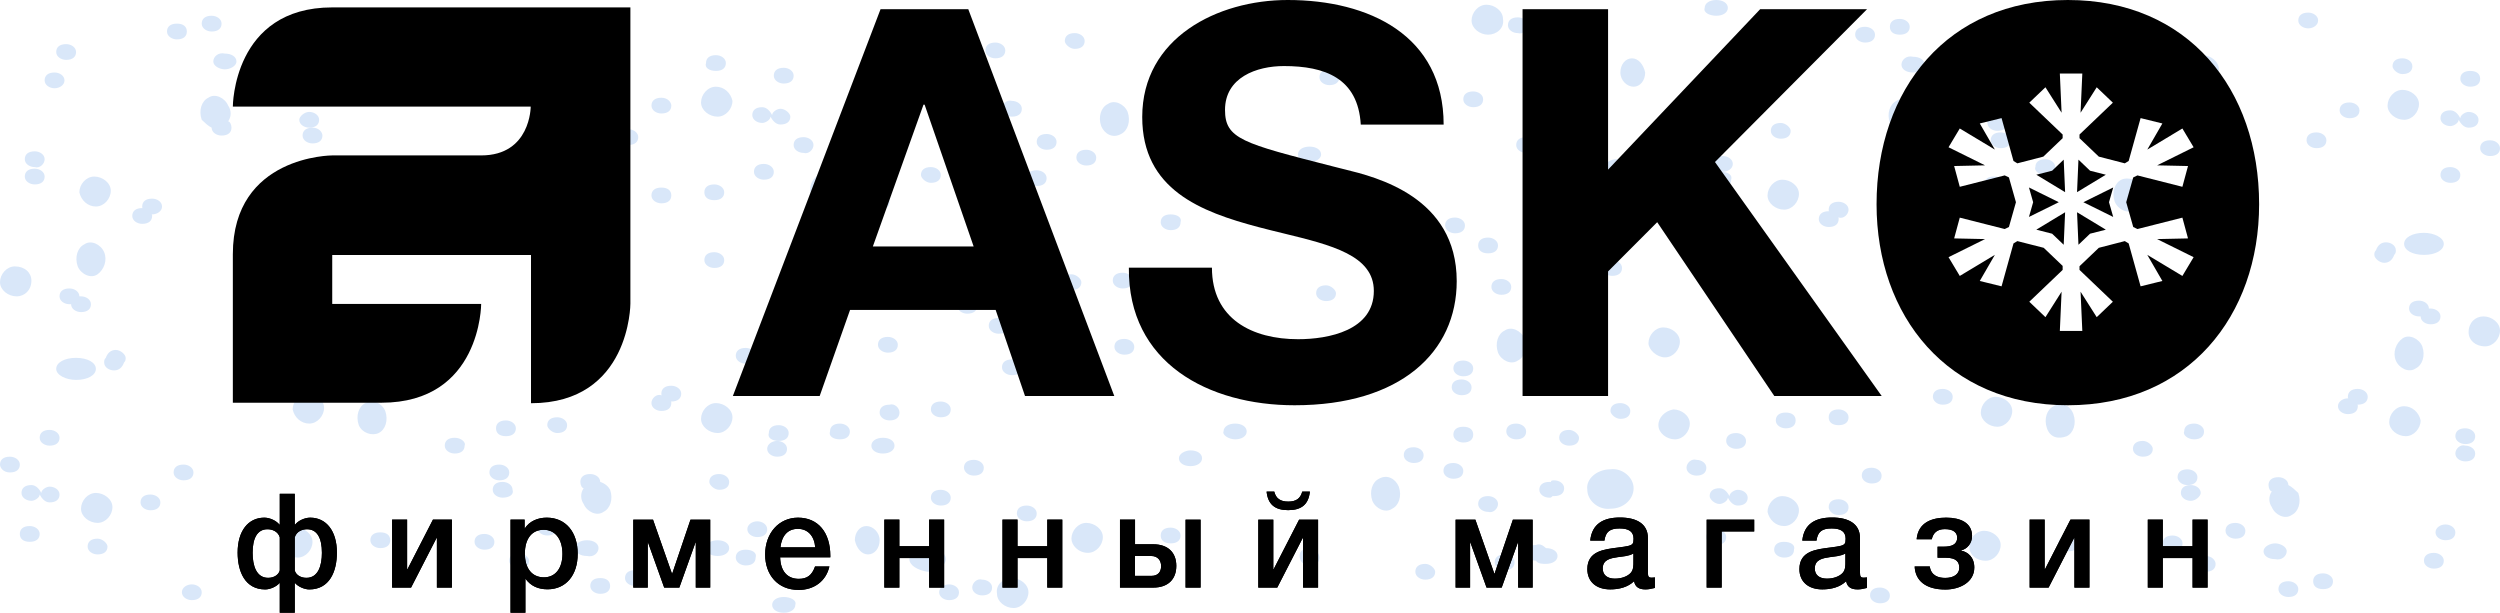
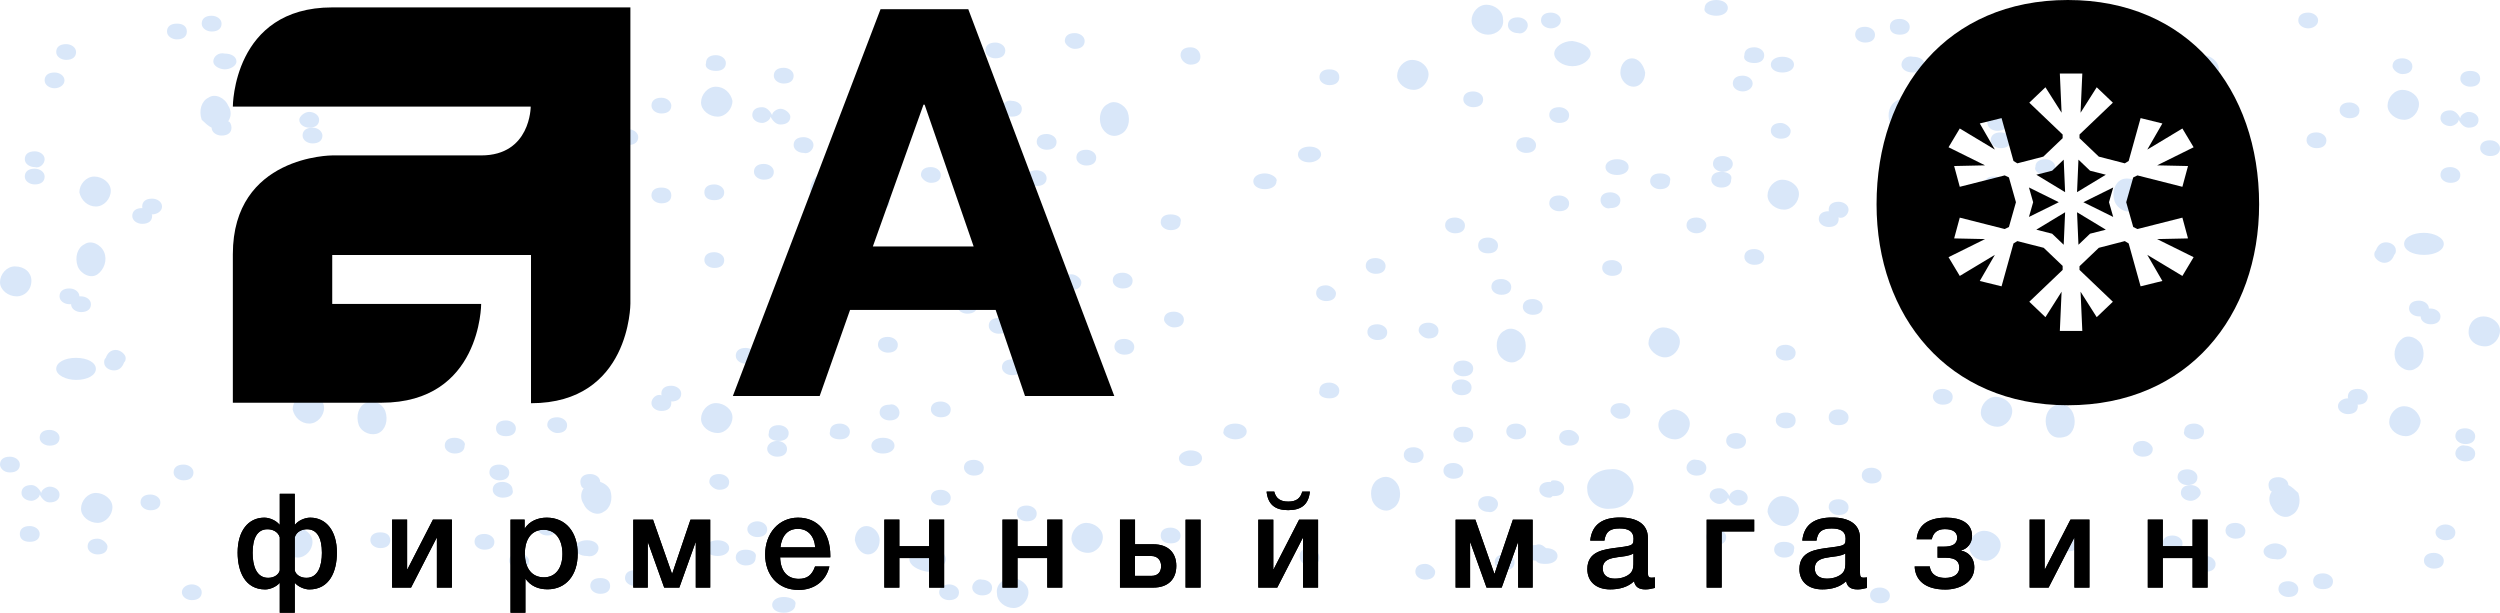
<svg xmlns="http://www.w3.org/2000/svg" width="204" height="50" fill="none">
  <path fill="#D9E7F9" d="M140.048 1.286c.539 0 .944-.257.944-.643S140.587 0 140.048 0c-.54 0-.945.257-.945.643-.135.386.405.643.945.643zm-8.096 11.706c-.539 0-.944.257-.944.643s.405.643.944.643c.54 0 .945-.257.945-.643s-.405-.643-.945-.643zm-3.642-9.648c-.81 0-1.485.515-1.485 1.03 0 .514.675 1.028 1.485 1.028.809 0 1.484-.514 1.484-1.029 0-.514-.675-.9-1.484-1.029zm-20.508 9.262c0-.386-.405-.643-.945-.643-.54 0-.944.257-.944.643s.404.643.944.643c.405 0 .945-.257.945-.643zm-4.588 1.543c-.539 0-.944.258-.944.644 0 .385.405.643.944.643.54 0 .945-.258.945-.643.135-.258-.405-.644-.945-.644zM97.143 3.86c-.54 0-.81.257-.81.643s.405.772.81.772c.54 0 .81-.257.81-.643s-.27-.772-.81-.772zm11.333 1.8c-.54 0-.809.258-.809.644s.404.643.809.643c.54 0 .81-.257.81-.643s-.27-.643-.81-.643zm16.191-3.6c0-.387-.405-.644-.81-.644-.54 0-.809.257-.809.643s.404.643.809.643c.405.129.81-.257.81-.643zm-9.445 2.829c-.674 0-1.214.643-1.214 1.286s.675 1.158 1.349 1.158c.675 0 1.214-.643 1.214-1.286 0-.515-.539-1.158-1.349-1.158zm17.945-.129c-.54 0-.945.515-.945 1.158 0 .643.54 1.158 1.08 1.158.539 0 .944-.515.944-1.158-.135-.643-.54-1.158-1.079-1.158zm-58.69 5.274c0-.9-.945-1.672-1.89-1.543-1.08 0-1.889.771-1.889 1.672 0 .9.945 1.672 1.89 1.543 1.079 0 2.023-.771 1.888-1.672zm52.753 5.917c-.54 0-.809.258-.809.643 0 .386.404.643.809.643.54 0 .81-.257.81-.643s-.405-.643-.81-.643zm8.23-1.8c-.539 0-.809.257-.809.643 0 .385.405.643.809.643.54 0 .81-.258.81-.643.135-.386-.27-.644-.81-.644zm-3.912 7.074c-.54 0-.81.257-.81.643s.405.643.81.643c.539 0 .809-.257.809-.643s-.405-.643-.809-.643zm-.135-4.245c.539 0 .809-.257.809-.643s-.405-.643-.809-.643c-.54 0-.81.257-.81.643s.405.772.81.643zm-6.881-5.788c-.54 0-.81.257-.81.643s.405.643.81.643c.539 0 .809-.257.809-.643 0-.257-.27-.643-.809-.643zm-5.802 6.56c-.54 0-.809.257-.809.643s.404.643.809.643c.54 0 .81-.257.81-.643s-.405-.643-.81-.643zm3.778 5.017c-.54 0-.81.257-.81.643s.405.643.81.643c.54 0 .809-.257.809-.643s-.404-.643-.809-.643zM85.405 10.934c-.54 0-.81.257-.81.643s.405.643.81.643c.54 0 .81-.257.81-.643s-.406-.643-.81-.643zm57.746 9.39c-.54 0-.81.257-.81.643s.405.643.81.643c.539 0 .809-.257.809-.643s-.404-.643-.809-.643zm-47.627-2.83c-.54 0-.81.257-.81.643s.405.643.81.643c.54 0 .81-.257.81-.643.134-.386-.27-.643-.81-.643zm12.682 5.788c-.539 0-.809.257-.809.643s.405.643.809.643c.54 0 .81-.257.81-.643 0-.257-.405-.643-.81-.643zM77.175 10.805c.135 0 .27 0 .27-.129h.134c.54 0 .81-.257.81-.643s-.405-.643-.81-.643c-.135 0-.135 0-.27.129h-.134c-.54 0-.81.257-.81.643s.405.643.81.643zm-9.04 10.033c-.675 0-1.214.643-1.214 1.287 0 .643.674 1.157 1.349 1.157.674 0 1.214-.643 1.214-1.286 0-.515-.674-1.158-1.35-1.158zm19.563-16.85c.54 0 .81-.258.81-.644 0-.385-.405-.643-.81-.643-.54 0-.81.258-.81.643 0 .258.406.644.81.644zm-.27 18.394c-.54 0-.809.257-.809.643s.405.643.81.643c.54 0 .81-.257.81-.643 0-.257-.406-.643-.81-.643zM81.763 8.876c0 .385.405.643.81.643.54 0 .809-.258.809-.643 0-.386-.405-.644-.81-.644-.404-.128-.81.258-.81.644zm9.984 18.78c-.54 0-.81.257-.81.643s.405.643.81.643c.54 0 .81-.257.81-.643s-.405-.643-.81-.643zm-.135-4.117c.54 0 .81-.257.81-.643s-.405-.643-.81-.643c-.54 0-.81.257-.81.643s.405.643.81.643zm-6.88-5.788c-.54 0-.81.257-.81.643s.404.643.81.643c.539 0 .809-.257.809-.643s-.405-.643-.81-.643zm-5.802 6.56c-.54 0-.81.258-.81.643 0 .386.405.643.81.643.54 0 .81-.257.81-.643s-.406-.643-.81-.643zm3.642 5.017c-.54 0-.81.257-.81.643s.406.643.81.643c.54 0 .81-.257.81-.643s-.27-.643-.81-.643zm56.667-10.934c0-.386-.405-.643-.809-.643-.54 0-.81.257-.81.643s.405.643.81.643c.404 0 .809-.257.809-.643zM120.214 7.461c-.539 0-.809.257-.809.643s.405.643.809.643c.54 0 .81-.257.81-.643s-.405-.643-.81-.643zm7.151-5.789c0-.386-.405-.643-.809-.643-.54 0-.81.257-.81.643s.405.643.81.643c.404 0 .809-.257.809-.643zm-4.722-.128c0-.644-.675-1.158-1.349-1.158-.675 0-1.215.643-1.215 1.286s.675 1.158 1.35 1.158c.674 0 1.349-.515 1.214-1.286zm22.667 8.49c-.54 0-.81.256-.81.642s.405.643.81.643c.539 0 .809-.257.809-.643 0-.257-.405-.643-.809-.643zm-63.548 11.19c-.27-.643-1.08-1.029-1.62-.643-.539.257-.809 1.029-.539 1.8.27.644 1.08 1.03 1.62.644.539-.257.809-1.03.539-1.8zm9.714-10.29c.54-.258.81-1.03.54-1.801-.27-.643-1.08-1.03-1.62-.643-.539.257-.809 1.029-.539 1.8.27.644.945 1.03 1.62.644zm53.968-6.303c-.539 0-.944.257-.944.643s.405.643.944.643c.54 0 .945-.257.945-.643s-.405-.643-.945-.643zM127.23 8.747c-.54 0-.809.257-.809.643s.404.643.809.643c.54 0 .81-.257.81-.643s-.405-.643-.81-.643zM24.016 4.63c.54 0 .81-.258.81-.643 0-.386-.405-.644-.81-.644-.54 0-.81.258-.81.644 0 .257.27.643.81.643zm11.198 1.672c.54 0 .81-.257.81-.643s-.405-.643-.81-.643c-.54 0-.81.257-.81.643s.405.643.81.643zm16.19-4.888c0-.386-.404-.643-.809-.643-.54 0-.81.257-.81.643s.406.643.81.643c.54 0 .81-.257.81-.643zm-9.444 2.83c-.674 0-1.214.643-1.214 1.286s.675 1.158 1.35 1.158c.674 0 1.214-.643 1.214-1.287 0-.643-.54-1.157-1.35-1.157zm12.008 11.062c-.54 0-.81.257-.81.643s.405.643.81.643c.54 0 .81-.257.81-.643s-.27-.643-.81-.643zm8.365-1.93c-.54 0-.81.258-.81.644s.406.643.81.643c.54 0 .81-.257.81-.643s-.405-.643-.81-.643zm-4.047 7.204c-.54 0-.81.257-.81.643s.405.643.81.643c.54 0 .81-.257.81-.643s-.405-.643-.81-.643zm0-4.245c.54 0 .81-.257.81-.643s-.405-.643-.81-.643c-.54 0-.81.257-.81.643s.27.643.81.643zm-7.016-5.788c-.54 0-.81.257-.81.643s.405.643.81.643c.54 0 .81-.257.81-.643s-.405-.643-.81-.643zm-5.802 6.431c-.54 0-.81.258-.81.643 0 .386.405.644.81.644.54 0 .81-.258.81-.644 0-.257-.27-.643-.81-.643zm-4.452-1.8c-.675 0-1.214.643-1.214 1.286s.674 1.157 1.349 1.157c.674 0 1.214-.643 1.214-1.286s-.675-1.158-1.35-1.158zM26.714 5.016c-.54 0-.81.257-.81.643s.405.643.81.643c.54 0 .81-.257.81-.643s-.405-.643-.81-.643zm-2.293 4.759c0 .386.404.643.81.643.539 0 .809-.257.809-.643s-.405-.643-.81-.643-.81.386-.81.643zm1.079.643c-.54 0-.81.257-.81.643s.405.643.81.643c.54 0 .81-.257.81-.643 0-.257-.27-.643-.81-.643zm-8.23-7.846c.54 0 .81-.258.81-.644 0-.385-.405-.643-.81-.643-.54 0-.81.258-.81.643 0 .386.405.644.81.644zm4.317 4.759c.54 0 .81-.257.81-.643s-.405-.643-.81-.643c-.54 0-.81.257-.81.643s.405.643.81.643zm-7.15-5.403c-.54 0-.81.258-.81.644s.405.643.81.643c.54 0 .809-.257.809-.643s-.27-.644-.81-.644zm-9.04 2.959c.54 0 .81-.257.81-.643s-.405-.643-.81-.643c-.54 0-.81.257-.81.643s.405.643.81.643zm.27 18.651c-.54 0-.81.258-.81.644s.405.643.81.643h.135c0 .386.404.643.81.643.539 0 .809-.257.809-.643s-.405-.643-.81-.643h-.135c0-.386-.405-.644-.81-.644zm3.777 5.017c-.404 0-.674.257-.81.643-.134.129-.134.257-.134.386 0 .386.405.643.81.643.404 0 .674-.257.809-.643.135-.129.135-.257.135-.386 0-.257-.405-.643-.81-.643zm-8.23-6.817C.54 21.739 0 22.382 0 23.025s.675 1.158 1.35 1.158c.674 0 1.213-.515 1.213-1.287 0-.643-.54-1.157-1.349-1.157zm57.207-15.95c.54 0 .81-.258.81-.644s-.406-.643-.81-.643c-.54 0-.81.257-.81.643-.135.386.27.643.81.643zm17.54 9.132c.539 0 .809-.257.809-.643s-.405-.643-.81-.643c-.54 0-.81.257-.81.643 0 .257.406.643.81.643zm-12.28-6.044c-.27 0-.674.257-.674.514-.135-.257-.405-.643-.81-.643-.54 0-.81.257-.81.643s.406.643.81.643c.27 0 .675-.257.675-.514.135.257.405.643.81.643.54 0 .81-.257.81-.643 0-.258-.406-.643-.81-.643zm17.54-4.117c.54 0 .81-.257.81-.643s-.405-.643-.81-.643c-.54 0-.81.257-.81.643s.405.643.81.643zM66.38 11.834c0-.386-.405-.643-.81-.643-.54 0-.81.257-.81.643s.406.643.81.643c.405.129.81-.257.81-.643zm-7.96-4.76c-.675 0-1.215.644-1.215 1.287 0 .643.675 1.158 1.35 1.158.674 0 1.214-.643 1.214-1.287-.135-.643-.675-1.157-1.35-1.157zm21.857 8.362c.54 0 .81-.258.81-.643 0-.386-.405-.644-.81-.644-.54 0-.81.258-.81.644 0 .385.405.643.81.643zm8.365-3.216c-.54 0-.81.257-.81.643s.405.643.81.643c.54 0 .81-.257.81-.643s-.405-.643-.81-.643zm-4.048 7.075c-.54 0-.81.257-.81.643s.406.643.81.643c.54 0 .81-.257.81-.643s-.405-.643-.81-.643zm0-4.117c.54 0 .81-.257.81-.643s-.405-.643-.81-.643c-.54 0-.81.257-.81.643s.27.643.81.643zm-12.817.644c-.54 0-.81.257-.81.643s.405.643.81.643c.54 0 .81-.257.81-.643 0-.258-.405-.643-.81-.643zm-3.103-.515c0-.643-.675-1.158-1.35-1.158-.674 0-1.214.644-1.214 1.287 0 .643.675 1.157 1.35 1.157.674-.128 1.214-.643 1.214-1.286zM8.5 20.581c-.27-.643-1.08-1.03-1.619-.643-.54.257-.81 1.029-.54 1.8.27.644 1.08 1.03 1.62.644.539-.386.809-1.158.539-1.801zm26.85-6.174c-.54.257-.81 1.029-.54 1.8.27.772 1.079 1.03 1.619.644.54-.258.81-1.03.54-1.801-.27-.772-.945-.9-1.62-.643zm-18.08-3.988c0 .386.405.643.81.643.539 0 .809-.257.809-.643 0-.257-.135-.514-.27-.514.27-.386.27-.9 0-1.287-.27-.643-1.08-1.029-1.619-.643-.54.257-.81 1.03-.54 1.8.27.258.54.515.81.644zm46.682-4.888c-.54 0-.81.257-.81.643s.406.643.81.643c.54 0 .81-.257.81-.643s-.405-.643-.81-.643zm13.897-.257c.27.257.54.386.81.257.54 0 .81-.257.81-.643s-.405-.643-.81-.643c-.135-.257-.54-.257-.81-.257-.54 0-.944.257-.944.643s.404.643.944.643zM53.97 7.975c-.54 0-.81.257-.81.643s.404.643.81.643c.539 0 .809-.257.809-.643 0-.257-.27-.643-.81-.643zM6.205 29.2c-.944 0-1.619.386-1.619.9 0 .515.81.901 1.62.901.944 0 1.618-.386 1.618-.9 0-.515-.674-.9-1.619-.9zM2.833 13.763c-.54 0-.81.258-.81.644s.406.643.81.643c.54 0 .81-.258.81-.643 0-.386-.405-.643-.81-.643zm.81-.771c0-.386-.405-.644-.81-.644-.54 0-.81.258-.81.644s.406.643.81.643c.405.129.81-.257.81-.643zm25.5 1.029c.54 0 .81-.258.81-.643 0-.386-.405-.644-.81-.644-.54 0-.81.258-.81.644 0 .257.405.643.81.643zm-4.183.128c-.54 0-.81.258-.81.644 0 .385.406.643.81.643.54 0 .81-.258.81-.643.135-.258-.27-.644-.81-.644zm-11.738 2.702c0-.386-.404-.643-.81-.643-.539 0-.809.257-.809.643 0 .128 0 .128.135.128h-.135c-.54 0-.81.258-.81.643 0 .386.405.644.81.644.54 0 .81-.258.81-.644 0-.128 0-.128-.135-.128h.135c.405 0 .81-.258.81-.643zm-5.397 0c.675 0 1.215-.643 1.215-1.287 0-.643-.675-1.157-1.35-1.157-.674 0-1.214.643-1.214 1.286.135.643.675 1.158 1.35 1.158zM5.262 6.56c0-.387-.405-.644-.81-.644-.54 0-.81.257-.81.643s.406.643.81.643c.405 0 .81-.257.81-.643zm12.143-1.544c0 .385.54.643.944.643.405 0 .945-.258.945-.643 0-.386-.405-.644-.945-.644-.54-.128-.944.258-.944.644zm144.23-.128c.54 0 .809-.257.809-.643s-.404-.643-.809-.643c-.54 0-.81.257-.81.643 0 .257.405.643.81.643zm11.333 1.672c.54 0 .81-.257.81-.643s-.405-.643-.81-.643c-.539 0-.809.257-.809.643s.27.643.809.643zm16.191-4.888c0-.386-.405-.643-.81-.643-.539 0-.809.257-.809.643s.404.643.809.643.81-.257.81-.643zm-9.445 2.83c-.674 0-1.214.643-1.214 1.286s.675 1.158 1.349 1.158c.675 0 1.214-.643 1.214-1.286 0-.644-.674-1.158-1.349-1.158zm20.238 9.133c-.539 0-.809.257-.809.643s.405.643.809.643c.54 0 .81-.257.81-.643s-.405-.643-.81-.643zm-10.928-2.83c-.54 0-.81.257-.81.643s.405.643.81.643c.539 0 .809-.257.809-.643s-.404-.643-.809-.643zm-5.802 6.56c-.539 0-.809.257-.809.643s.404.643.809.643c.54 0 .81-.257.81-.643s-.405-.643-.81-.643zm-4.452-1.93c-.675 0-1.214.644-1.214 1.287 0 .643.674 1.158 1.349 1.158.674 0 1.214-.644 1.214-1.287-.135-.643-.675-1.157-1.349-1.157zm-14.302-10.29c-.539 0-.809.257-.809.643s.404.643.809.643c.54 0 .81-.257.81-.643s-.405-.643-.81-.643zm-2.293 4.888c0 .386.404.643.809.643.54 0 .81-.257.81-.643s-.405-.643-.81-.643c-.54 0-.944.257-.809.643zm1.079.772c-.54 0-.81.257-.81.643s.405.643.81.643c.54 0 .809-.257.809-.643s-.404-.643-.809-.643zm-8.23-7.975c.539 0 .809-.257.809-.643s-.404-.644-.809-.644c-.54 0-.81.258-.81.644s.27.643.81.643zm4.317 4.76c.54 0 .81-.258.81-.644s-.405-.643-.81-.643c-.539 0-.809.257-.809.643s.404.643.809.643zm-7.151-5.403c-.539 0-.809.257-.809.643s.405.643.809.643c.54 0 .81-.257.81-.643s-.405-.643-.81-.643zm-9.039 2.958c.539 0 .809-.257.809-.643s-.404-.643-.809-.643c-.54 0-.81.257-.81.643-.135.386.27.643.81.643zm52.889.9c.539 0 .809-.257.809-.643s-.405-.643-.809-.643c-.54 0-.81.257-.81.643 0 .258.405.644.81.644zm5.397 3.088c-.27 0-.675.257-.675.514-.135-.257-.405-.643-.81-.643-.539 0-.809.257-.809.643s.405.643.809.643c.27 0 .675-.257.675-.514.135.257.405.643.81.643.539 0 .809-.257.809-.643s-.405-.643-.809-.643zm1.753 2.315c-.539 0-.809.257-.809.643s.405.643.809.643c.54 0 .81-.257.81-.643 0-.257-.27-.643-.81-.643zm-7.15-4.116c-.675 0-1.215.643-1.215 1.286s.675 1.158 1.35 1.158c.674 0 1.214-.643 1.214-1.286 0-.644-.675-1.158-1.349-1.158zm-22.937 7.332c-.54.257-.809 1.029-.54 1.8.27.644 1.08 1.03 1.62.644.539-.258.809-1.03.539-1.801-.27-.643-1.079-.9-1.619-.643zm-18.079-3.988c0 .386.405.643.809.643.54 0 .81-.257.81-.643 0-.257-.135-.514-.27-.514.27-.386.27-.9 0-1.287-.27-.643-1.079-1.029-1.619-.643-.54.258-.81 1.03-.54 1.801.135.257.405.515.81.643zm46.547-4.888c-.539 0-.809.258-.809.643 0 .386.405.644.809.644.54 0 .81-.258.81-.644 0-.385-.27-.643-.81-.643zm-9.849 2.573c-.539 0-.809.257-.809.643s.404.643.809.643c.54 0 .81-.257.81-.643s-.405-.643-.81-.643zm-51.27 5.66c-.539 0-.809.257-.809.643s.405.643.809.643c.54 0 .81-.257.81-.643.135-.386-.27-.643-.81-.643zm.945-.644c0-.385-.405-.643-.81-.643-.539 0-.809.258-.809.643 0 .386.405.644.809.644.405 0 .81-.258.81-.644zm17.135 1.287c-.54 0-.81.257-.81.643s.405.643.81.643c.539 0 .809-.257.809-.643 0-.257-.404-.643-.809-.643zm8.365-.386c.54 0 .809-.257.809-.643s-.404-.643-.809-.643c-.54 0-.81.257-.81.643-.135.257.27.643.81.643zm-4.183.128c-.539 0-.809.258-.809.644s.405.643.809.643c.54 0 .81-.257.81-.643s-.27-.644-.81-.644zm-11.873 2.702c0-.386-.404-.643-.809-.643-.54 0-.81.257-.81.643 0 .128 0 .128.135.128h-.135c-.539 0-.809.258-.809.644s.404.643.809.643c.54 0 .81-.258.81-.643 0-.13 0-.13-.135-.13h.135c.405.13.809-.256.809-.642zm-5.262 0c.675 0 1.215-.643 1.215-1.287 0-.643-.675-1.157-1.35-1.157-.674 0-1.214.643-1.214 1.286s.675 1.158 1.349 1.158zm-2.563-10.29c0-.387-.405-.644-.81-.644-.539 0-.809.257-.809.643s.405.643.809.643c.405 0 .81-.257.81-.643zm12.143-1.544c0 .386.404.643.944.643.54 0 .945-.257.945-.643s-.405-.643-.945-.643c-.54-.129-.944.257-.944.643zm-91.207 43.44c-.54 0-.944.257-.944.643s.405.643.944.643c.54 0 .945-.257.945-.643.135-.386-.405-.643-.945-.643zm8.096-11.706c.54 0 .944-.257.944-.643s-.405-.643-.944-.643c-.54 0-.945.257-.945.643s.405.643.945.643zm3.642 9.648c.81 0 1.485-.515 1.485-1.03 0-.514-.675-1.029-1.484-1.029-.81 0-1.485.515-1.485 1.03 0 .514.675.9 1.484 1.029zm20.508-9.262c0 .386.405.643.945.643.54 0 .944-.257.944-.643s-.404-.643-.944-.643c-.405 0-.945.257-.945.643zm4.588-1.543c.539 0 .944-.258.944-.643 0-.386-.405-.644-.944-.644-.54 0-.945.258-.945.644-.135.257.405.643.945.643zm6.071 10.29c.54 0 .81-.257.81-.643s-.405-.772-.81-.772c-.54 0-.809.257-.809.643s.269.772.809.772zm-11.333-1.8c.54 0 .81-.258.81-.644s-.405-.643-.81-.643c-.54 0-.81.257-.81.643s.27.643.81.643zm-16.19 3.6c0 .387.404.644.809.644.54 0 .81-.257.81-.643s-.405-.643-.81-.643c-.405-.129-.81.257-.81.643zm9.444-2.829c.674 0 1.214-.643 1.214-1.286s-.675-1.158-1.35-1.158c-.674 0-1.213.643-1.213 1.286 0 .515.54 1.158 1.349 1.158zm-17.945.129c.54 0 .945-.515.945-1.158 0-.643-.54-1.158-1.08-1.158s-.944.515-.944 1.158c.135.643.54 1.158 1.08 1.158zm58.691-5.274c0 .9.944 1.672 1.889 1.543 1.079 0 1.889-.771 1.889-1.672 0-.9-.945-1.672-1.889-1.543-1.08 0-2.024.771-1.889 1.672zM76.77 34.05c.54 0 .81-.258.81-.643 0-.386-.405-.643-.81-.643-.54 0-.81.257-.81.643s.405.643.81.643zm-8.23 1.8c.54 0 .81-.257.81-.642 0-.386-.405-.644-.81-.644-.54 0-.81.258-.81.644-.135.385.27.643.81.643zm3.912-7.074c.54 0 .81-.257.81-.643s-.405-.643-.81-.643c-.54 0-.81.257-.81.643s.406.643.81.643zm.135 4.245c-.54 0-.81.257-.81.643s.406.643.81.643c.54 0 .81-.257.81-.643s-.405-.772-.81-.643zm6.881 5.788c.54 0 .81-.257.81-.643s-.405-.643-.81-.643c-.54 0-.81.257-.81.643 0 .257.27.643.81.643zm5.802-6.56c.54 0 .81-.257.81-.643s-.405-.643-.81-.643c-.54 0-.81.257-.81.643s.405.643.81.643zm-3.778-5.017c.54 0 .81-.257.81-.643s-.405-.643-.81-.643c-.54 0-.81.257-.81.643s.405.643.81.643zm37.103 11.834c.54 0 .81-.257.81-.643s-.405-.643-.81-.643c-.539 0-.809.257-.809.643s.404.643.809.643zm-57.746-9.39c.54 0 .81-.257.81-.643s-.405-.643-.81-.643c-.54 0-.81.257-.81.643s.405.643.81.643zm47.627 2.83c.54 0 .81-.257.81-.643s-.405-.643-.81-.643c-.539 0-.809.257-.809.643-.135.386.27.643.809.643zm-12.682-5.788c.54 0 .81-.257.81-.643s-.406-.643-.81-.643c-.54 0-.81.257-.81.643 0 .257.405.643.81.643zm31.031 12.477c-.135 0-.269 0-.269.129h-.135c-.54 0-.81.257-.81.643s.405.643.81.643c.135 0 .135 0 .269-.129h.135c.54 0 .81-.257.81-.643s-.405-.643-.81-.643zm9.04-10.033c.675 0 1.214-.643 1.214-1.287 0-.643-.674-1.157-1.349-1.157-.674 0-1.214.643-1.214 1.286 0 .515.674 1.158 1.349 1.158zm-19.563 16.85c-.54 0-.81.258-.81.644s.405.643.81.643c.539 0 .809-.258.809-.643 0-.258-.405-.644-.809-.644zm.269-18.394c.54 0 .81-.257.81-.643s-.405-.643-.81-.643c-.539 0-.809.257-.809.643 0 .257.405.643.809.643zm5.667 13.506c0-.385-.405-.643-.809-.643-.54 0-.81.258-.81.643 0 .386.405.644.81.644.404.128.809-.258.809-.644zm-9.984-18.78c.54 0 .81-.257.81-.643s-.405-.643-.81-.643c-.54 0-.81.257-.81.643s.405.643.81.643zm.135 4.117c-.54 0-.81.257-.81.643s.405.643.81.643c.54 0 .809-.257.809-.643s-.404-.643-.809-.643zm6.881 5.788c.54 0 .809-.257.809-.643s-.404-.643-.809-.643c-.54 0-.81.257-.81.643s.405.643.81.643zm5.801-6.56c.54 0 .81-.258.81-.643 0-.386-.405-.643-.81-.643-.539 0-.809.257-.809.643s.405.643.809.643zm-3.642-5.017c.539 0 .809-.257.809-.643s-.405-.643-.809-.643c-.54 0-.81.257-.81.643s.27.643.81.643zM64.762 31.606c0 .386.405.643.81.643.54 0 .809-.257.809-.643s-.405-.643-.81-.643c-.404 0-.81.257-.81.643zm19.024 10.933c.54 0 .81-.257.81-.643s-.406-.643-.81-.643c-.54 0-.81.257-.81.643s.405.643.81.643zm-7.151 5.789c0 .386.405.643.81.643.54 0 .809-.257.809-.643s-.405-.643-.81-.643c-.404 0-.81.257-.81.643zm4.722.128c0 .644.675 1.158 1.35 1.158.674 0 1.214-.643 1.214-1.286s-.675-1.158-1.35-1.158c-.674 0-1.349.515-1.214 1.286zm-22.666-8.49c.54 0 .809-.257.809-.642 0-.386-.405-.643-.81-.643-.54 0-.809.257-.809.643 0 .257.405.643.81.643zm63.547-11.19c.27.643 1.079 1.029 1.619.643.54-.257.81-1.029.54-1.8-.27-.644-1.08-1.03-1.619-.644-.54.257-.81 1.03-.54 1.8zm-9.714 10.29c-.54.258-.81 1.03-.54 1.801.27.643 1.079 1.03 1.619.643.54-.257.81-1.029.54-1.8-.27-.644-.945-1.03-1.619-.644zM58.556 45.37c.54 0 .944-.257.944-.643s-.405-.643-.944-.643c-.54 0-.945.257-.945.643s.405.643.945.643zm18.214-4.116c.54 0 .81-.257.81-.643s-.405-.643-.81-.643c-.54 0-.81.257-.81.643s.405.643.81.643zm103.214 4.116c-.54 0-.809.258-.809.643 0 .386.404.644.809.644.54 0 .81-.258.81-.644 0-.257-.27-.643-.81-.643zm-11.198-1.672c-.54 0-.81.257-.81.643s.405.643.81.643c.539 0 .809-.257.809-.643s-.405-.643-.809-.643zm-16.191 4.888c0 .386.405.643.81.643.539 0 .809-.257.809-.643s-.404-.643-.809-.643c-.54 0-.81.257-.81.643zm9.445-2.83c.674 0 1.214-.643 1.214-1.286s-.675-1.158-1.349-1.158c-.675 0-1.215.643-1.215 1.286 0 .644.54 1.158 1.35 1.158zm-12.008-11.062c.539 0 .809-.257.809-.643s-.404-.643-.809-.643c-.54 0-.81.257-.81.643s.27.643.81.643zm-8.365 1.93c.539 0 .809-.258.809-.644s-.405-.643-.809-.643c-.54 0-.81.257-.81.643s.405.643.81.643zm4.047-7.204c.54 0 .81-.257.81-.643s-.405-.643-.81-.643c-.539 0-.809.257-.809.643s.405.643.809.643zm0 4.245c-.539 0-.809.257-.809.643s.405.643.809.643c.54 0 .81-.257.81-.643s-.27-.643-.81-.643zm7.016 5.788c.54 0 .81-.257.81-.643s-.405-.643-.81-.643c-.54 0-.809.257-.809.643s.404.643.809.643zm5.802-6.431c.539 0 .809-.258.809-.643 0-.386-.404-.644-.809-.644-.54 0-.81.258-.81.644 0 .257.27.643.81.643zm4.452 1.8c.675 0 1.214-.643 1.214-1.286s-.674-1.157-1.349-1.157c-.674 0-1.214.643-1.214 1.286s.675 1.158 1.349 1.158zm14.302 10.162c.539 0 .809-.257.809-.643s-.405-.643-.809-.643c-.54 0-.81.257-.81.643s.405.643.81.643zm2.293-4.759c0-.386-.404-.643-.809-.643-.54 0-.81.257-.81.643s.405.643.81.643.809-.386.809-.643zm-1.079-.643c.54 0 .81-.257.81-.643s-.405-.643-.81-.643c-.54 0-.81.257-.81.643 0 .257.27.643.81.643zm8.23 7.846c-.54 0-.809.258-.809.644 0 .385.404.643.809.643.54 0 .81-.258.81-.643 0-.386-.405-.644-.81-.644zm-4.317-4.759c-.54 0-.81.257-.81.643s.405.643.81.643c.539 0 .809-.257.809-.643s-.405-.643-.809-.643zm7.15 5.403c.54 0 .81-.258.81-.644s-.405-.643-.81-.643c-.539 0-.809.258-.809.643 0 .386.27.644.809.644zm9.04-2.959c-.54 0-.809.257-.809.643s.404.643.809.643c.54 0 .81-.257.81-.643s-.405-.643-.81-.643zm-.27-18.651c.54 0 .81-.258.81-.644s-.405-.643-.81-.643h-.135c0-.386-.404-.643-.809-.643-.54 0-.81.257-.81.643s.405.643.81.643h.135c0 .386.405.644.809.644zm-3.777-5.017c.404 0 .674-.257.809-.643.135-.129.135-.257.135-.386 0-.386-.405-.643-.81-.643-.404 0-.674.257-.809.643-.135.129-.135.257-.135.386 0 .257.405.643.81.643zm8.23 6.817c.674 0 1.214-.643 1.214-1.286s-.675-1.158-1.349-1.158c-.675 0-1.214.515-1.214 1.287 0 .643.539 1.157 1.349 1.157zm-57.207 15.95c-.539 0-.809.258-.809.644s.405.643.809.643c.54 0 .81-.257.81-.643.135-.386-.27-.643-.81-.643zM128.04 35.08c-.54 0-.81.257-.81.643s.405.643.81.643c.539 0 .809-.257.809-.643 0-.257-.405-.643-.809-.643zm12.277 6.045c.27 0 .675-.257.675-.514.135.257.405.643.81.643.539 0 .809-.257.809-.643s-.405-.643-.809-.643c-.27 0-.675.257-.675.514-.135-.257-.405-.643-.81-.643-.539 0-.809.257-.809.643 0 .258.405.643.809.643zm-17.539 4.117c-.54 0-.81.257-.81.643s.405.643.81.643c.539 0 .809-.257.809-.643s-.404-.643-.809-.643zm14.841-7.075c0 .386.405.643.81.643.539 0 .809-.257.809-.643s-.405-.643-.809-.643c-.405-.129-.81.257-.81.643zm7.96 4.76c.675 0 1.215-.644 1.215-1.287 0-.643-.675-1.158-1.35-1.158-.674 0-1.214.643-1.214 1.287.135.643.675 1.157 1.349 1.157zm-21.857-8.362c-.539 0-.809.258-.809.644 0 .385.404.643.809.643.54 0 .81-.258.81-.643 0-.386-.405-.644-.81-.644zm-8.365 3.216c.54 0 .81-.257.81-.643s-.405-.643-.81-.643c-.54 0-.809.257-.809.643s.404.643.809.643zm4.048-7.075c.539 0 .809-.257.809-.643s-.404-.643-.809-.643c-.54 0-.81.257-.81.643s.405.643.81.643zm0 4.117c-.54 0-.81.257-.81.643s.405.643.81.643c.539 0 .809-.257.809-.643s-.27-.643-.809-.643zm12.817-.644c.54 0 .81-.257.81-.643s-.405-.643-.81-.643c-.539 0-.809.257-.809.643 0 .258.404.643.809.643zm3.103.515c0 .643.675 1.158 1.35 1.158.674 0 1.214-.643 1.214-1.287 0-.643-.675-1.157-1.349-1.157-.675.128-1.215.643-1.215 1.286zM195.5 29.42c.27.643 1.079 1.03 1.619.643.54-.257.81-1.029.54-1.8-.27-.644-1.08-1.03-1.619-.644-.54.386-.81 1.158-.54 1.801zm-26.849 6.174c.539-.257.809-1.029.539-1.8-.269-.772-1.079-1.03-1.619-.644-.539.258-.809 1.03-.539 1.801.27.772.944.9 1.619.643zm18.079 3.988c0-.386-.405-.643-.809-.643-.54 0-.81.257-.81.643 0 .257.135.514.27.514-.27.386-.27.9 0 1.287.27.643 1.079 1.029 1.619.643.54-.257.81-1.03.54-1.8-.27-.258-.54-.516-.81-.644zm-46.682 4.888c.539 0 .809-.257.809-.643s-.405-.643-.809-.643c-.54 0-.81.257-.81.643s.405.643.81.643zm-13.897.257c-.27-.257-.54-.386-.81-.257-.539 0-.809.257-.809.643s.405.643.809.643c.135.257.54.257.81.257.539 0 .944-.257.944-.643s-.405-.643-.944-.643zm23.881-2.701c.539 0 .809-.257.809-.643s-.404-.643-.809-.643c-.54 0-.81.257-.81.643 0 .257.27.643.81.643zM197.794 20.8c.944 0 1.619-.386 1.619-.9 0-.515-.81-.901-1.619-.901-.945 0-1.619.386-1.619.9 0 .515.674.9 1.619.9zm3.373 15.436c.539 0 .809-.258.809-.644s-.405-.643-.809-.643c-.54 0-.81.258-.81.643 0 .386.405.643.81.643zm-.81.771c0 .386.405.643.81.643.539 0 .809-.257.809-.643s-.405-.643-.809-.643c-.405-.129-.81.257-.81.643zm-25.5-1.029c-.54 0-.809.258-.809.643 0 .386.404.644.809.644.54 0 .81-.258.81-.644 0-.257-.405-.643-.81-.643zm4.183-.128c.539 0 .809-.258.809-.643 0-.386-.405-.644-.809-.644-.54 0-.81.258-.81.644-.135.257.27.643.81.643zm11.738-2.702c0 .386.405.643.809.643.54 0 .81-.257.81-.643 0-.128 0-.128-.135-.128h.135c.54 0 .809-.258.809-.643 0-.386-.404-.644-.809-.644-.54 0-.81.258-.81.644 0 .128 0 .128.135.128h-.135c-.404 0-.809.258-.809.643zm5.397 0c-.675 0-1.215.643-1.215 1.287 0 .643.675 1.157 1.35 1.157.674 0 1.214-.643 1.214-1.286-.135-.643-.675-1.158-1.349-1.158zm2.563 10.29c0 .387.405.644.81.644.539 0 .809-.257.809-.643s-.405-.643-.809-.643c-.405 0-.81.257-.81.643zm-12.143 1.544c0-.386-.539-.643-.944-.643-.405 0-.945.257-.945.643s.405.644.945.644c.539.128.944-.258.944-.644zm-144.23.13c-.54 0-.81.257-.81.643s.405.643.81.643c.54 0 .81-.257.81-.643 0-.257-.405-.643-.81-.643zM31.032 43.44c-.54 0-.81.257-.81.643s.405.643.81.643c.54 0 .81-.257.81-.643s-.27-.643-.81-.643zm-16.19 4.888c0 .386.404.643.809.643.54 0 .81-.257.81-.643s-.405-.643-.81-.643-.81.257-.81.643zm9.444-2.83c.674 0 1.214-.643 1.214-1.286s-.675-1.158-1.35-1.158c-.674 0-1.213.643-1.213 1.286s.674 1.158 1.349 1.158zM4.048 36.365c.54 0 .81-.257.81-.643s-.406-.643-.81-.643c-.54 0-.81.257-.81.643s.405.643.81.643zm10.928 2.83c.54 0 .81-.257.81-.643s-.405-.643-.81-.643c-.54 0-.81.257-.81.643s.405.643.81.643zm5.802-6.56c.54 0 .81-.257.81-.643s-.405-.643-.81-.643c-.54 0-.81.257-.81.643s.405.643.81.643zm4.452 1.93c.675 0 1.215-.644 1.215-1.287 0-.643-.675-1.158-1.35-1.158-.674 0-1.214.644-1.214 1.287.135.643.675 1.157 1.35 1.157zm14.302 10.29c.54 0 .81-.257.81-.643s-.405-.643-.81-.643c-.54 0-.81.257-.81.643s.405.643.81.643zm2.293-4.888c0-.386-.404-.643-.81-.643-.539 0-.809.257-.809.643s.405.643.81.643c.54 0 .944-.257.81-.643zm-1.079-.772c.54 0 .81-.257.81-.643s-.405-.643-.81-.643c-.54 0-.81.257-.81.643s.405.643.81.643zm8.23 7.975c-.54 0-.81.258-.81.643 0 .386.405.643.81.643.54 0 .81-.257.81-.643s-.27-.643-.81-.643zm-4.317-4.76c-.54 0-.81.258-.81.644s.405.643.81.643c.54 0 .81-.257.81-.643s-.406-.643-.81-.643zm7.15 5.403c.54 0 .81-.257.81-.643s-.405-.643-.81-.643c-.54 0-.809.257-.809.643s.405.643.81.643zm9.04-2.958c-.54 0-.81.257-.81.643s.405.643.81.643c.54 0 .81-.257.81-.643.135-.386-.27-.643-.81-.643zm-52.889-.9c-.54 0-.81.257-.81.643s.406.643.81.643c.54 0 .81-.258.81-.643 0-.258-.405-.643-.81-.643zm-5.397-3.088c.27 0 .675-.257.675-.514.135.257.405.643.81.643.54 0 .81-.257.81-.643s-.406-.643-.81-.643c-.27 0-.675.257-.675.514-.135-.257-.405-.643-.81-.643-.54 0-.809.257-.809.643s.405.643.81.643zM.81 38.552c.54 0 .809-.257.809-.643s-.405-.643-.81-.643c-.54 0-.809.257-.809.643 0 .257.27.643.81.643zm7.15 4.116c.675 0 1.215-.643 1.215-1.286s-.675-1.158-1.35-1.158c-.674 0-1.214.643-1.214 1.287 0 .643.675 1.157 1.35 1.157zm22.937-7.332c.54-.257.81-1.029.54-1.8-.27-.644-1.08-1.03-1.62-.644-.54.258-.81 1.03-.54 1.801.27.643 1.08.9 1.62.643zm18.08 3.988c0-.386-.406-.643-.81-.643-.54 0-.81.257-.81.643 0 .257.135.514.27.514-.27.386-.27.9 0 1.287.27.643 1.08 1.029 1.619.643.54-.258.81-1.03.54-1.801-.135-.257-.405-.515-.81-.643zM2.428 44.212c.54 0 .81-.258.81-.643 0-.386-.406-.644-.81-.644-.54 0-.81.258-.81.644s.27.643.81.643zm9.849-2.573c.54 0 .81-.257.81-.643s-.405-.643-.81-.643c-.54 0-.81.257-.81.643s.405.643.81.643zm51.27-5.66c.54 0 .81-.257.81-.643s-.406-.643-.81-.643c-.54 0-.81.257-.81.643-.135.386.27.643.81.643zm-.945.644c0 .385.405.643.81.643.54 0 .81-.258.81-.643 0-.386-.405-.644-.81-.644s-.81.258-.81.644zm-17.135-1.287c.54 0 .81-.257.81-.643s-.405-.643-.81-.643c-.54 0-.81.257-.81.643 0 .257.405.643.81.643zm-8.365.386c-.54 0-.81.257-.81.643s.405.643.81.643c.54 0 .81-.257.81-.643.135-.257-.27-.643-.81-.643zm4.183-.129c.54 0 .81-.257.81-.643s-.405-.643-.81-.643c-.54 0-.81.257-.81.643s.27.643.81.643zm11.873-2.7c0 .385.404.642.81.642.539 0 .809-.257.809-.643 0-.128 0-.128-.135-.128h.135c.54 0 .81-.258.81-.644 0-.385-.406-.643-.81-.643-.54 0-.81.258-.81.643 0 .13 0 .13.135.13h-.135c-.405-.13-.81.256-.81.642zm5.262 0c-.675 0-1.215.642-1.215 1.285 0 .644.675 1.158 1.35 1.158.674 0 1.214-.643 1.214-1.286s-.675-1.158-1.35-1.158zm2.563 10.29c0 .386.405.643.81.643.54 0 .81-.257.81-.643s-.406-.644-.81-.644c-.405 0-.81.258-.81.644zM48.84 44.726c0-.386-.404-.643-.944-.643-.54 0-.945.257-.945.643s.405.643.945.643c.54.129.944-.257.944-.643z" />
  <path fill="#000" d="M168.513 15.68l-.115-2.653-.945.903-1.29.328 2.35 1.422zm2.034-1.75l-.945-.903-.115 2.653 2.35-1.422-1.29-.328zm-2.55 2.57l-2.435-1.203.343 1.203-.343 1.203 2.435-1.203zm4.098 0l.343-1.203-2.435 1.203 2.435 1.203-.343-1.203zm-3.697 3.473l.115-2.653-2.35 1.422 1.29.328.945.903zm3.439-1.231l-2.35-1.422.115 2.653.945-.903 1.29-.328z" />
  <path fill="#000" fill-rule="evenodd" d="M184.344 16.667C184.344 7.292 178.557 0 168.735 0c-9.821 0-15.608 7.292-15.608 16.667 0 9.11 5.787 16.402 15.608 16.402 9.822 0 15.609-7.308 15.609-16.402zm-16.118-7.468L168.083 6h1.834l-.143 3.2 1.318-2.079 1.318 1.258-2.722 2.598v.3l1.576 1.504 2.12.547.315-.191.974-3.5 1.777.437-1.232 2.133 2.865-1.723.917 1.532-2.98 1.476 2.522.055-.459 1.695-3.668-.93-.343.165-.573 2.023.573 2.023.343.165 3.668-.93.459 1.695-2.522.055 2.98 1.476-.917 1.532-2.865-1.723 1.232 2.133-1.777.437-.974-3.5-.315-.191-2.12.547-1.576 1.504v.3l2.722 2.598-1.318 1.258-1.318-2.078.143 3.199h-1.834l.143-3.2-1.318 2.079-1.318-1.258 2.722-2.598v-.328l-1.547-1.476-2.149-.547-.315.191-.974 3.5-1.777-.437 1.232-2.133-2.865 1.723-.917-1.532 2.98-1.476-2.522-.055.459-1.695 3.668.93.343-.165.573-2.023-.573-2.023-.343-.165-3.668.93-.459-1.695 2.522-.055-2.98-1.476.917-1.532 2.865 1.723-1.232-2.133 1.777-.437.974 3.5.315.191 2.12-.547 1.576-1.504v-.3l-2.722-2.598 1.318-1.258 1.318 2.078z" clip-rule="evenodd" />
-   <path fill="#000" d="M131.219 13.84V.751h-6.978v31.564h6.978V22.148l4.009-4.018 9.557 14.186h8.764L139.941 13.22 152.35.752h-8.722L131.219 13.84zm-25.298 13.839c-3.72 0-7.027-1.637-7.027-5.837h-6.779c-.083 7.78 6.498 11.227 13.525 11.227 8.648 0 13.228-4.34 13.228-10.128 0-6.881-6.577-8.493-9.143-9.121l-.29-.072-.671-.17c-7.376-1.883-8.803-2.247-8.803-4.608 0-2.654 2.579-3.58 4.803-3.58 3.34 0 6.051.976 6.275 4.779h6.762C117.801 2.877 111.692 0 105.078 0c-5.737 0-11.872 3.092-11.872 9.549 0 5.927 4.795 7.738 9.466 8.978.69.183 1.381.351 2.059.516 3.914.954 7.374 1.797 7.374 4.7 0 3.225-3.704 3.936-6.184 3.936z" />
  <path fill="#000" fill-rule="evenodd" d="M79.012.752h-7.16L59.8 32.316h7.085l2.48-7.027h11.88l2.397 7.027h7.284L79.012.752zM75.448 8.54l4.002 11.574h-8.226L75.357 8.54h.091z" clip-rule="evenodd" />
  <path fill="#000" d="M51.44 24.777V.604H27.11C19 .604 19 8.697 19 8.697h24.306s.008 3.985-4.043 3.985H27.11s-8.11 0-8.11 8.06v12.12h12.128c8.135 0 8.135-8.06 8.135-8.06H27.11v-3.994h16.22v12.095c8.11 0 8.11-8.126 8.11-8.126zm125.045 23.17V45.54h2.429v2.407h1.225v-5.545h-1.225v2.17h-2.429v-2.17h-1.225v5.545h1.225zm-9.319 0l2.075-4.04h.032v4.04h1.225v-5.545h-1.548l-2.074 4.04h-.032v-4.04h-1.225v5.545h1.547zm-8.426.159c1.171 0 2.364-.592 2.364-1.797 0-.862-.559-1.282-1.075-1.378v-.021c.452-.098.892-.538.892-1.174 0-1.086-.967-1.496-2.106-1.496-1.118 0-2.289.356-2.418 1.765h1.236c.107-.484.408-.828 1.064-.828.72 0 1.01.29 1.01.7 0 .56-.462.731-1.107.731h-.494v.905h.687c.849 0 1.086.355 1.086.817 0 .528-.462.829-1.15.829-.537 0-1.15-.172-1.258-.936h-1.235c.053 1.151.892 1.883 2.504 1.883zm-9.656-.89c-.631 0-.996-.3-.996-.827 0-.73.643-.838 1.211-.924.439-.065.889-.076 1.285-.301v.655c0 .333.011.699-.246.957-.279.28-.75.44-1.254.44zm2.465.88c.236 0 .408-.022.795-.119v-.862c-.15.021-.193.021-.279.021-.226 0-.29-.086-.29-.408v-2.82c0-1.195-.968-1.68-2.279-1.68-1.354 0-2.289.517-2.429 1.884h1.161c.097-.72.441-.99 1.236-.99.774 0 1.139.27 1.139.84 0 .204-.021.334-.075.398-.118.161-.366.215-1.215.322-1.107.141-2.482.28-2.482 1.755 0 1.023.72 1.657 1.87 1.657.731 0 1.44-.182 1.945-.667.086.485.43.667.903.667v.001zm-11.06-.149V43.37h2.655v-.967h-3.88v5.545h1.225zm-8.706-.73c-.634 0-1-.301-1-.828 0-.73.645-.838 1.215-.924.44-.065.892-.076 1.289-.301v.655c0 .333.011.699-.247.957-.279.28-.752.44-1.257.44zm2.461.878c.236 0 .408-.021.795-.118v-.862c-.15.021-.193.021-.279.021-.226 0-.29-.086-.29-.408v-2.82c0-1.195-.968-1.68-2.279-1.68-1.354 0-2.289.517-2.429 1.884h1.161c.097-.72.441-.99 1.236-.99.774 0 1.139.27 1.139.84 0 .204-.021.334-.075.398-.118.161-.365.215-1.214.322-1.107.141-2.483.28-2.483 1.755 0 1.023.72 1.657 1.87 1.657.731 0 1.44-.182 1.945-.667.086.485.43.667.903.667v.001zm-14.284-.148v-3.686h.021l1.322 3.686h1.236l1.322-3.686h.022v3.686h1.182v-5.545h-1.612l-1.494 4.406h-.022l-1.547-4.406h-1.612v5.545h1.182zm-15.736 0l2.074-4.04h.033v4.04h1.225v-5.545h-1.548l-2.074 4.04h-.032v-4.04h-1.225v5.545h1.547zm.896-6.32c1.1 0 1.66-.483 1.767-1.515h-.625c-.141.56-.496.817-1.142.817-.646 0-1.002-.258-1.141-.817h-.625c.107 1.032.668 1.516 1.766 1.516zm-11.165 5.364h-1.339v-1.623h1.317c.524 0 .814.344.814.827 0 .452-.236.796-.792.796zm.148.956c1.207 0 1.885-.677 1.885-1.773 0-1.085-.678-1.763-1.894-1.763h-1.475v-2.01H91.39v5.546h2.712zm3.865 0v-5.545h-1.225v5.545h1.225zm-14.94 0V45.54h2.43v2.407h1.225v-5.545h-1.225v2.17h-2.43v-2.17h-1.225v5.545h1.226zm-9.64 0V45.54h2.428v2.407h1.226v-5.545h-1.226v2.17h-2.428v-2.17h-1.226v5.545h1.225zm-6.866-3.288h-2.84c.118-.978.621-1.505 1.425-1.505s1.34.57 1.415 1.505zm-1.357 3.48c1.247 0 2.235-.7 2.515-1.916h-1.172c-.247.71-.644 1.01-1.322 1.01-.945 0-1.493-.634-1.526-1.753h4.095v-.13c0-1.915-1.01-3.11-2.633-3.11-1.558 0-2.687 1.26-2.687 3.003 0 1.658 1.021 2.895 2.73 2.895zm-12.308-.192v-3.686h.021l1.32 3.686h1.235l1.32-3.686h.022v3.686h1.18v-5.545h-1.61l-1.492 4.406h-.021l-1.546-4.406h-1.61v5.545h1.18zm-8.472-.838c-.976 0-1.555-.73-1.555-1.935 0-1.214.568-1.945 1.533-1.945.943 0 1.533.763 1.533 1.967 0 1.182-.579 1.913-1.511 1.913zM42.873 50v-2.784c.44.613 1.053.871 1.806.871 1.494 0 2.461-1.14 2.461-2.891 0-1.795-.989-2.956-2.526-2.956-.72 0-1.418.28-1.805.903v-.741h-1.15V50h1.214zm-9.33-2.053l2.075-4.04h.032v4.04h1.225v-5.545h-1.547l-2.074 4.04h-.033v-4.04h-1.225v5.545h1.548zm-11.66-.795c-.968 0-1.27-1-1.27-2.042 0-1.204.388-1.924 1.215-1.924.366 0 .85.161 1 .656v2.697c-.065.323-.43.613-.946.613zm3.116 0c-.516 0-.881-.29-.946-.613v-2.697c.15-.495.634-.656 1-.656.827 0 1.214.72 1.214 1.924 0 1.042-.3 2.042-1.268 2.042zM24.053 50v-2.418h.032c.215.268.742.516 1.15.516 1.655 0 2.257-1.462 2.257-3.01 0-1.751-.86-2.848-2.181-2.848-.473 0-1.021.28-1.226.57h-.032v-2.515h-1.225v2.515h-.032c-.205-.29-.753-.57-1.226-.57-1.322 0-2.181 1.097-2.181 2.849 0 1.547.602 3.009 2.257 3.009.408 0 .935-.248 1.15-.516h.032V50h1.225z" />
-   <path fill="#000" d="M176.485 47.947V45.54h2.429v2.407h1.225v-5.545h-1.225v2.17h-2.429v-2.17h-1.225v5.545h1.225zm-9.319 0l2.075-4.04h.032v4.04h1.225v-5.545h-1.548l-2.074 4.04h-.032v-4.04h-1.225v5.545h1.547zm-8.426.159c1.171 0 2.364-.592 2.364-1.797 0-.862-.559-1.282-1.075-1.378v-.021c.452-.098.892-.538.892-1.174 0-1.086-.967-1.496-2.106-1.496-1.118 0-2.289.356-2.418 1.765h1.236c.107-.484.408-.828 1.064-.828.72 0 1.01.29 1.01.7 0 .56-.462.731-1.107.731h-.494v.905h.687c.849 0 1.086.355 1.086.817 0 .528-.462.829-1.15.829-.537 0-1.15-.172-1.258-.936h-1.235c.053 1.151.892 1.883 2.504 1.883zm-9.656-.89c-.631 0-.996-.3-.996-.827 0-.73.643-.838 1.211-.924.439-.065.889-.076 1.285-.301v.655c0 .333.011.699-.246.957-.279.28-.75.44-1.254.44zm2.465.88c.236 0 .408-.022.795-.119v-.862c-.15.021-.193.021-.279.021-.226 0-.29-.086-.29-.408v-2.82c0-1.195-.968-1.68-2.279-1.68-1.354 0-2.289.517-2.429 1.884h1.161c.097-.72.441-.99 1.236-.99.774 0 1.139.27 1.139.84 0 .204-.021.334-.075.398-.118.161-.366.215-1.215.322-1.107.141-2.482.28-2.482 1.755 0 1.023.72 1.657 1.87 1.657.731 0 1.44-.182 1.945-.667.086.485.43.667.903.667v.001zm-11.06-.149V43.37h2.655v-.967h-3.88v5.545h1.225zm-8.706-.73c-.634 0-1-.301-1-.828 0-.73.645-.838 1.215-.924.44-.065.892-.076 1.289-.301v.655c0 .333.011.699-.247.957-.279.28-.752.44-1.257.44zm2.461.878c.236 0 .408-.021.795-.118v-.862c-.15.021-.193.021-.279.021-.226 0-.29-.086-.29-.408v-2.82c0-1.195-.968-1.68-2.279-1.68-1.354 0-2.289.517-2.429 1.884h1.161c.097-.72.441-.99 1.236-.99.774 0 1.139.27 1.139.84 0 .204-.021.334-.075.398-.118.161-.365.215-1.214.322-1.107.141-2.483.28-2.483 1.755 0 1.023.72 1.657 1.87 1.657.731 0 1.44-.182 1.945-.667.086.485.43.667.903.667v.001zm-14.284-.148v-3.686h.021l1.322 3.686h1.236l1.322-3.686h.022v3.686h1.182v-5.545h-1.612l-1.494 4.406h-.022l-1.547-4.406h-1.612v5.545h1.182zm-15.736 0l2.074-4.04h.033v4.04h1.225v-5.545h-1.548l-2.074 4.04h-.032v-4.04h-1.225v5.545h1.547zm.896-6.32c1.1 0 1.66-.483 1.767-1.515h-.625c-.141.56-.496.817-1.142.817-.646 0-1.002-.258-1.141-.817h-.625c.107 1.032.668 1.516 1.766 1.516zm-11.165 5.364h-1.339v-1.623h1.317c.524 0 .814.344.814.827 0 .452-.236.796-.792.796zm.148.956c1.207 0 1.885-.677 1.885-1.773 0-1.085-.678-1.763-1.894-1.763h-1.475v-2.01H91.39v5.546h2.712zm3.865 0v-5.545h-1.225v5.545h1.225zm-14.94 0V45.54h2.43v2.407h1.225v-5.545h-1.225v2.17h-2.43v-2.17h-1.225v5.545h1.226zm-9.64 0V45.54h2.428v2.407h1.226v-5.545h-1.226v2.17h-2.428v-2.17h-1.226v5.545h1.225zm-6.866-3.288h-2.84c.118-.978.621-1.505 1.425-1.505s1.34.57 1.415 1.505zm-1.357 3.48c1.247 0 2.235-.7 2.515-1.916h-1.172c-.247.71-.644 1.01-1.322 1.01-.945 0-1.493-.634-1.526-1.753h4.095v-.13c0-1.915-1.01-3.11-2.633-3.11-1.558 0-2.687 1.26-2.687 3.003 0 1.658 1.021 2.895 2.73 2.895zm-12.308-.192v-3.686h.021l1.32 3.686h1.235l1.32-3.686h.022v3.686h1.18v-5.545h-1.61l-1.492 4.406h-.021l-1.546-4.406h-1.61v5.545h1.18zm-8.472-.838c-.976 0-1.555-.73-1.555-1.935 0-1.214.568-1.945 1.533-1.945.943 0 1.533.763 1.533 1.967 0 1.182-.579 1.913-1.511 1.913zM42.873 50v-2.784c.44.613 1.053.871 1.806.871 1.494 0 2.461-1.14 2.461-2.891 0-1.795-.989-2.956-2.526-2.956-.72 0-1.418.28-1.805.903v-.741h-1.15V50h1.214zm-9.33-2.053l2.075-4.04h.032v4.04h1.225v-5.545h-1.547l-2.074 4.04h-.033v-4.04h-1.225v5.545h1.548zm-11.66-.795c-.968 0-1.27-1-1.27-2.042 0-1.204.388-1.924 1.215-1.924.366 0 .85.161 1 .656v2.697c-.065.323-.43.613-.946.613zm3.116 0c-.516 0-.881-.29-.946-.613v-2.697c.15-.495.634-.656 1-.656.827 0 1.214.72 1.214 1.924 0 1.042-.3 2.042-1.268 2.042zM24.053 50v-2.418h.032c.215.268.742.516 1.15.516 1.655 0 2.257-1.462 2.257-3.01 0-1.751-.86-2.848-2.181-2.848-.473 0-1.021.28-1.226.57h-.032v-2.515h-1.225v2.515h-.032c-.205-.29-.753-.57-1.226-.57-1.322 0-2.181 1.097-2.181 2.849 0 1.547.602 3.009 2.257 3.009.408 0 .935-.248 1.15-.516h.032V50h1.225z" />
+   <path fill="#000" d="M176.485 47.947V45.54h2.429v2.407h1.225v-5.545h-1.225v2.17h-2.429v-2.17h-1.225v5.545h1.225zm-9.319 0l2.075-4.04h.032v4.04h1.225v-5.545h-1.548l-2.074 4.04h-.032v-4.04h-1.225v5.545h1.547zm-8.426.159c1.171 0 2.364-.592 2.364-1.797 0-.862-.559-1.282-1.075-1.378v-.021c.452-.098.892-.538.892-1.174 0-1.086-.967-1.496-2.106-1.496-1.118 0-2.289.356-2.418 1.765h1.236c.107-.484.408-.828 1.064-.828.72 0 1.01.29 1.01.7 0 .56-.462.731-1.107.731h-.494v.905h.687c.849 0 1.086.355 1.086.817 0 .528-.462.829-1.15.829-.537 0-1.15-.172-1.258-.936h-1.235c.053 1.151.892 1.883 2.504 1.883zm-9.656-.89c-.631 0-.996-.3-.996-.827 0-.73.643-.838 1.211-.924.439-.065.889-.076 1.285-.301v.655c0 .333.011.699-.246.957-.279.28-.75.44-1.254.44zm2.465.88c.236 0 .408-.022.795-.119v-.862c-.15.021-.193.021-.279.021-.226 0-.29-.086-.29-.408v-2.82c0-1.195-.968-1.68-2.279-1.68-1.354 0-2.289.517-2.429 1.884h1.161c.097-.72.441-.99 1.236-.99.774 0 1.139.27 1.139.84 0 .204-.021.334-.075.398-.118.161-.366.215-1.215.322-1.107.141-2.482.28-2.482 1.755 0 1.023.72 1.657 1.87 1.657.731 0 1.44-.182 1.945-.667.086.485.43.667.903.667v.001zm-11.06-.149V43.37h2.655v-.967h-3.88v5.545h1.225zm-8.706-.73c-.634 0-1-.301-1-.828 0-.73.645-.838 1.215-.924.44-.065.892-.076 1.289-.301v.655c0 .333.011.699-.247.957-.279.28-.752.44-1.257.44zm2.461.878c.236 0 .408-.021.795-.118v-.862c-.15.021-.193.021-.279.021-.226 0-.29-.086-.29-.408v-2.82c0-1.195-.968-1.68-2.279-1.68-1.354 0-2.289.517-2.429 1.884h1.161c.097-.72.441-.99 1.236-.99.774 0 1.139.27 1.139.84 0 .204-.021.334-.075.398-.118.161-.365.215-1.214.322-1.107.141-2.483.28-2.483 1.755 0 1.023.72 1.657 1.87 1.657.731 0 1.44-.182 1.945-.667.086.485.43.667.903.667v.001zm-14.284-.148v-3.686h.021l1.322 3.686h1.236l1.322-3.686h.022v3.686h1.182v-5.545h-1.612l-1.494 4.406h-.022l-1.547-4.406h-1.612v5.545h1.182m-15.736 0l2.074-4.04h.033v4.04h1.225v-5.545h-1.548l-2.074 4.04h-.032v-4.04h-1.225v5.545h1.547zm.896-6.32c1.1 0 1.66-.483 1.767-1.515h-.625c-.141.56-.496.817-1.142.817-.646 0-1.002-.258-1.141-.817h-.625c.107 1.032.668 1.516 1.766 1.516zm-11.165 5.364h-1.339v-1.623h1.317c.524 0 .814.344.814.827 0 .452-.236.796-.792.796zm.148.956c1.207 0 1.885-.677 1.885-1.773 0-1.085-.678-1.763-1.894-1.763h-1.475v-2.01H91.39v5.546h2.712zm3.865 0v-5.545h-1.225v5.545h1.225zm-14.94 0V45.54h2.43v2.407h1.225v-5.545h-1.225v2.17h-2.43v-2.17h-1.225v5.545h1.226zm-9.64 0V45.54h2.428v2.407h1.226v-5.545h-1.226v2.17h-2.428v-2.17h-1.226v5.545h1.225zm-6.866-3.288h-2.84c.118-.978.621-1.505 1.425-1.505s1.34.57 1.415 1.505zm-1.357 3.48c1.247 0 2.235-.7 2.515-1.916h-1.172c-.247.71-.644 1.01-1.322 1.01-.945 0-1.493-.634-1.526-1.753h4.095v-.13c0-1.915-1.01-3.11-2.633-3.11-1.558 0-2.687 1.26-2.687 3.003 0 1.658 1.021 2.895 2.73 2.895zm-12.308-.192v-3.686h.021l1.32 3.686h1.235l1.32-3.686h.022v3.686h1.18v-5.545h-1.61l-1.492 4.406h-.021l-1.546-4.406h-1.61v5.545h1.18zm-8.472-.838c-.976 0-1.555-.73-1.555-1.935 0-1.214.568-1.945 1.533-1.945.943 0 1.533.763 1.533 1.967 0 1.182-.579 1.913-1.511 1.913zM42.873 50v-2.784c.44.613 1.053.871 1.806.871 1.494 0 2.461-1.14 2.461-2.891 0-1.795-.989-2.956-2.526-2.956-.72 0-1.418.28-1.805.903v-.741h-1.15V50h1.214zm-9.33-2.053l2.075-4.04h.032v4.04h1.225v-5.545h-1.547l-2.074 4.04h-.033v-4.04h-1.225v5.545h1.548zm-11.66-.795c-.968 0-1.27-1-1.27-2.042 0-1.204.388-1.924 1.215-1.924.366 0 .85.161 1 .656v2.697c-.065.323-.43.613-.946.613zm3.116 0c-.516 0-.881-.29-.946-.613v-2.697c.15-.495.634-.656 1-.656.827 0 1.214.72 1.214 1.924 0 1.042-.3 2.042-1.268 2.042zM24.053 50v-2.418h.032c.215.268.742.516 1.15.516 1.655 0 2.257-1.462 2.257-3.01 0-1.751-.86-2.848-2.181-2.848-.473 0-1.021.28-1.226.57h-.032v-2.515h-1.225v2.515h-.032c-.205-.29-.753-.57-1.226-.57-1.322 0-2.181 1.097-2.181 2.849 0 1.547.602 3.009 2.257 3.009.408 0 .935-.248 1.15-.516h.032V50h1.225z" />
</svg>